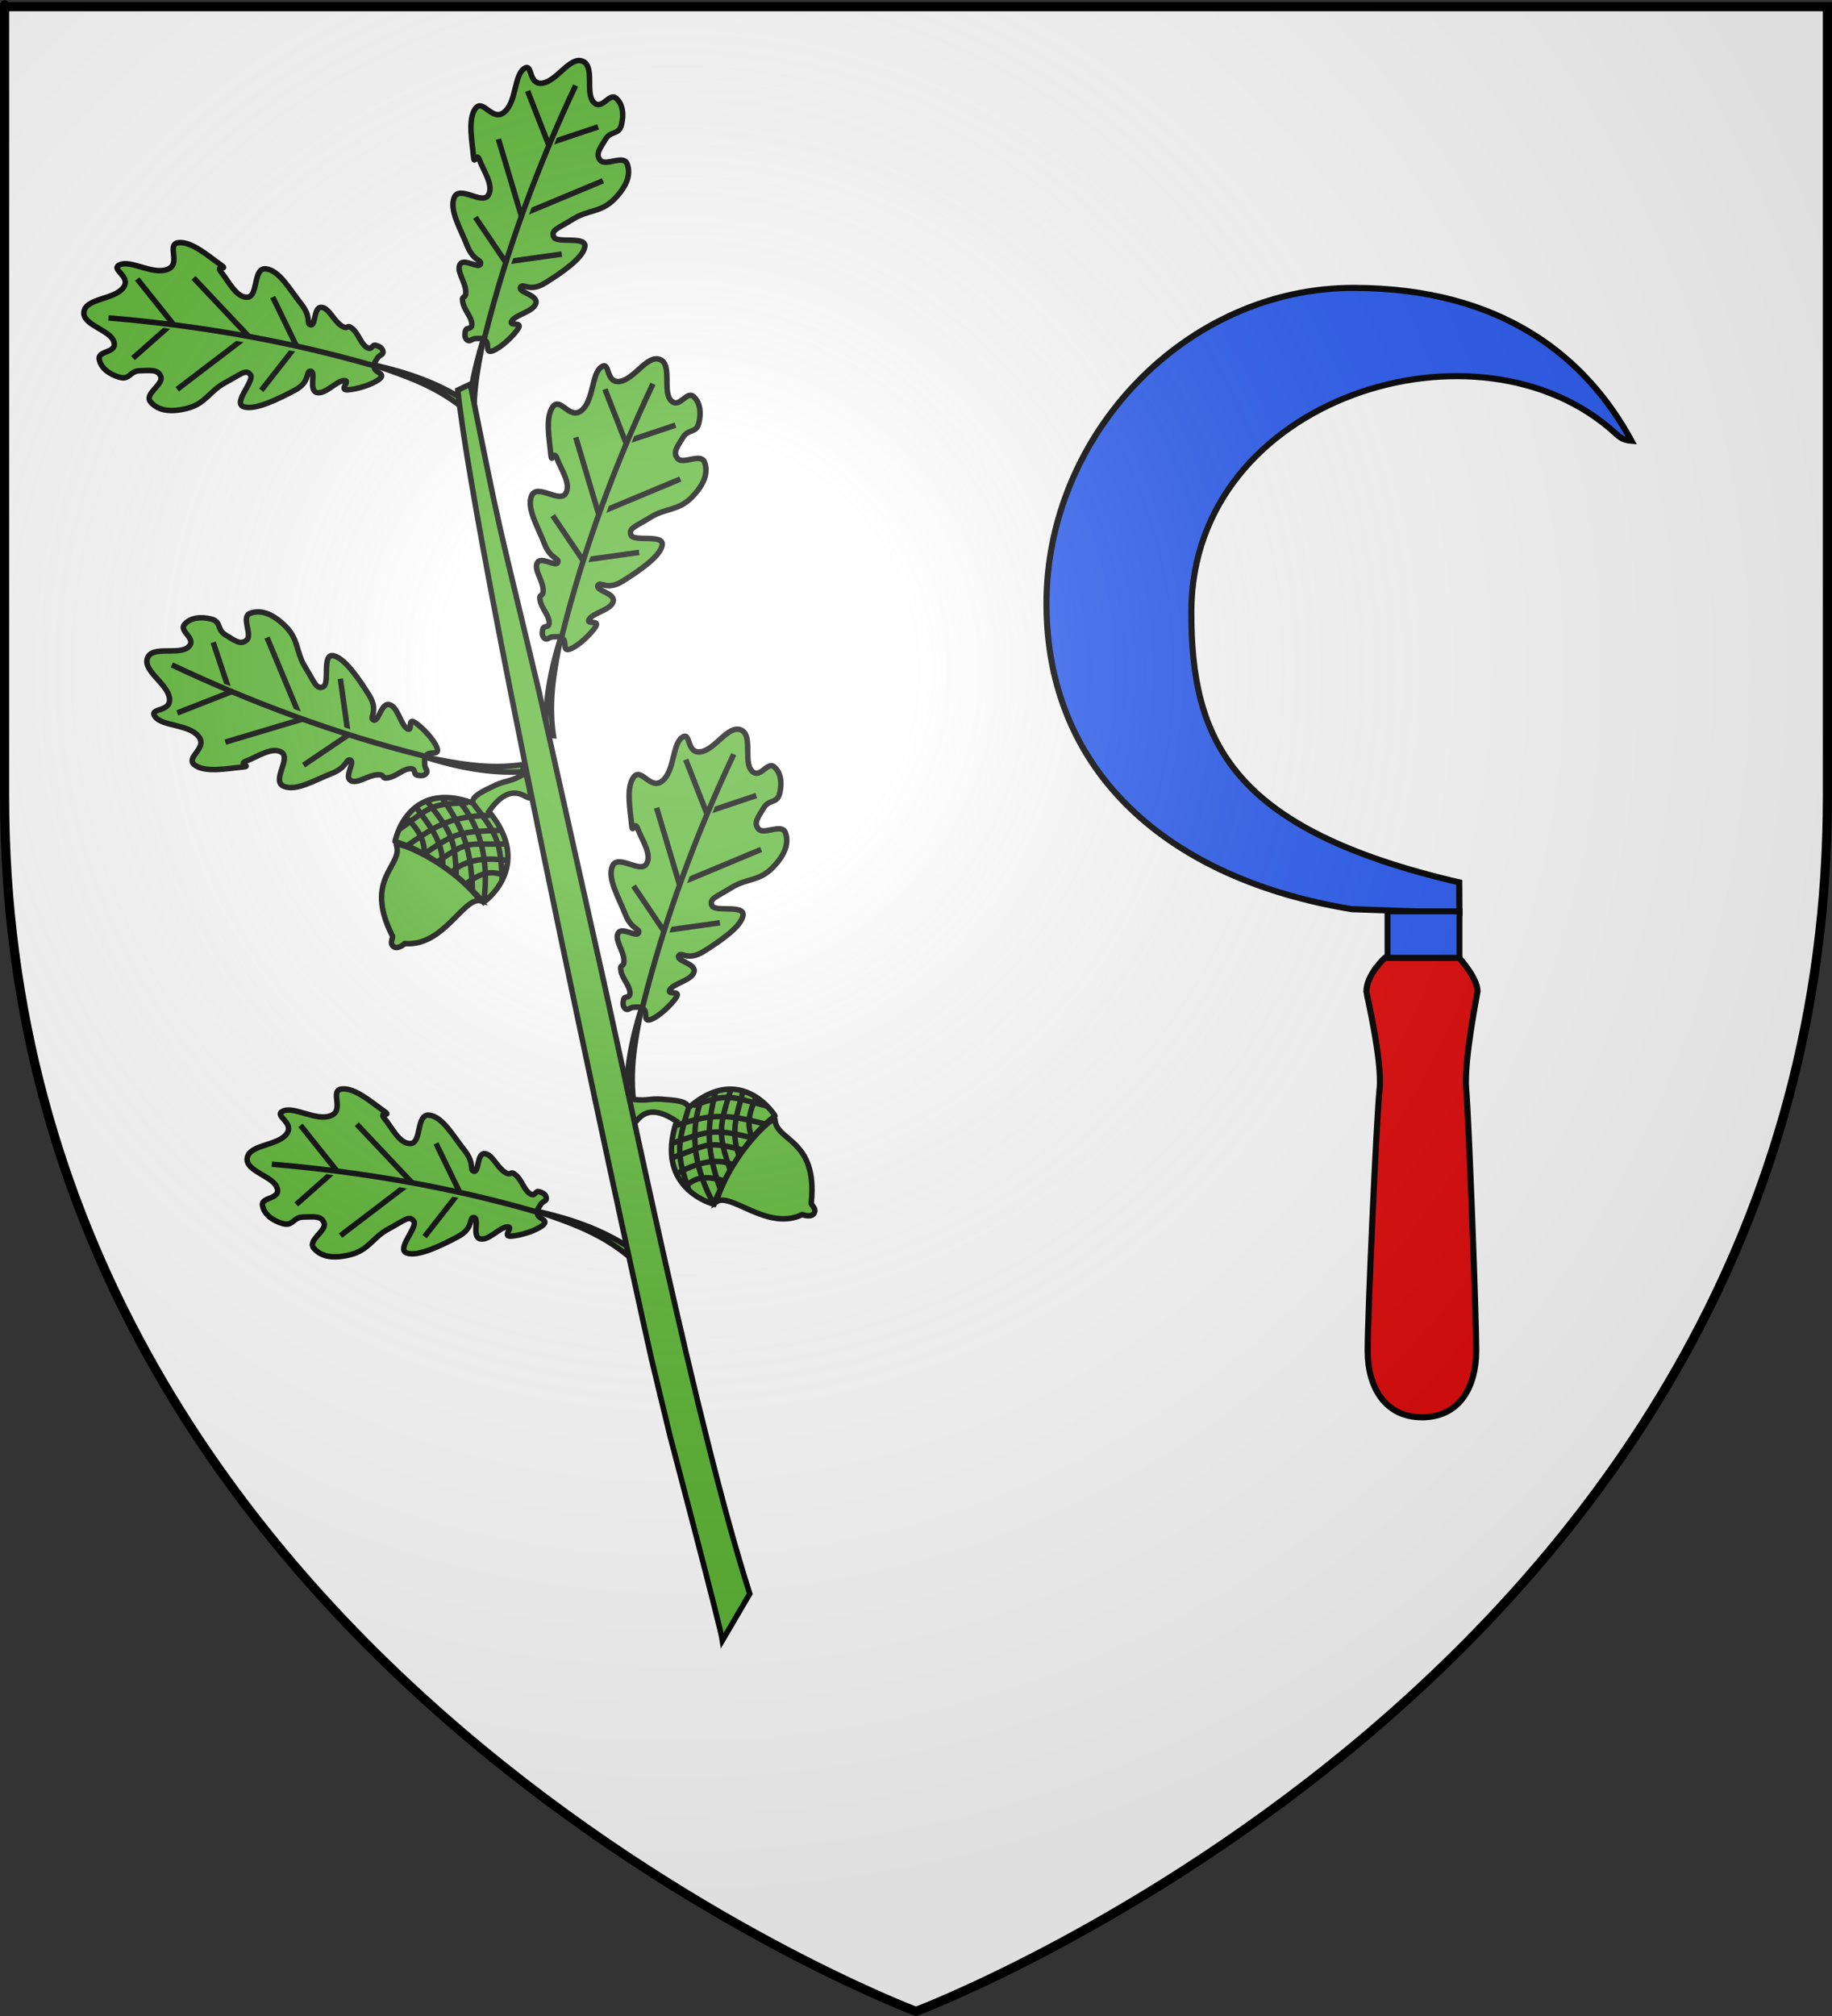
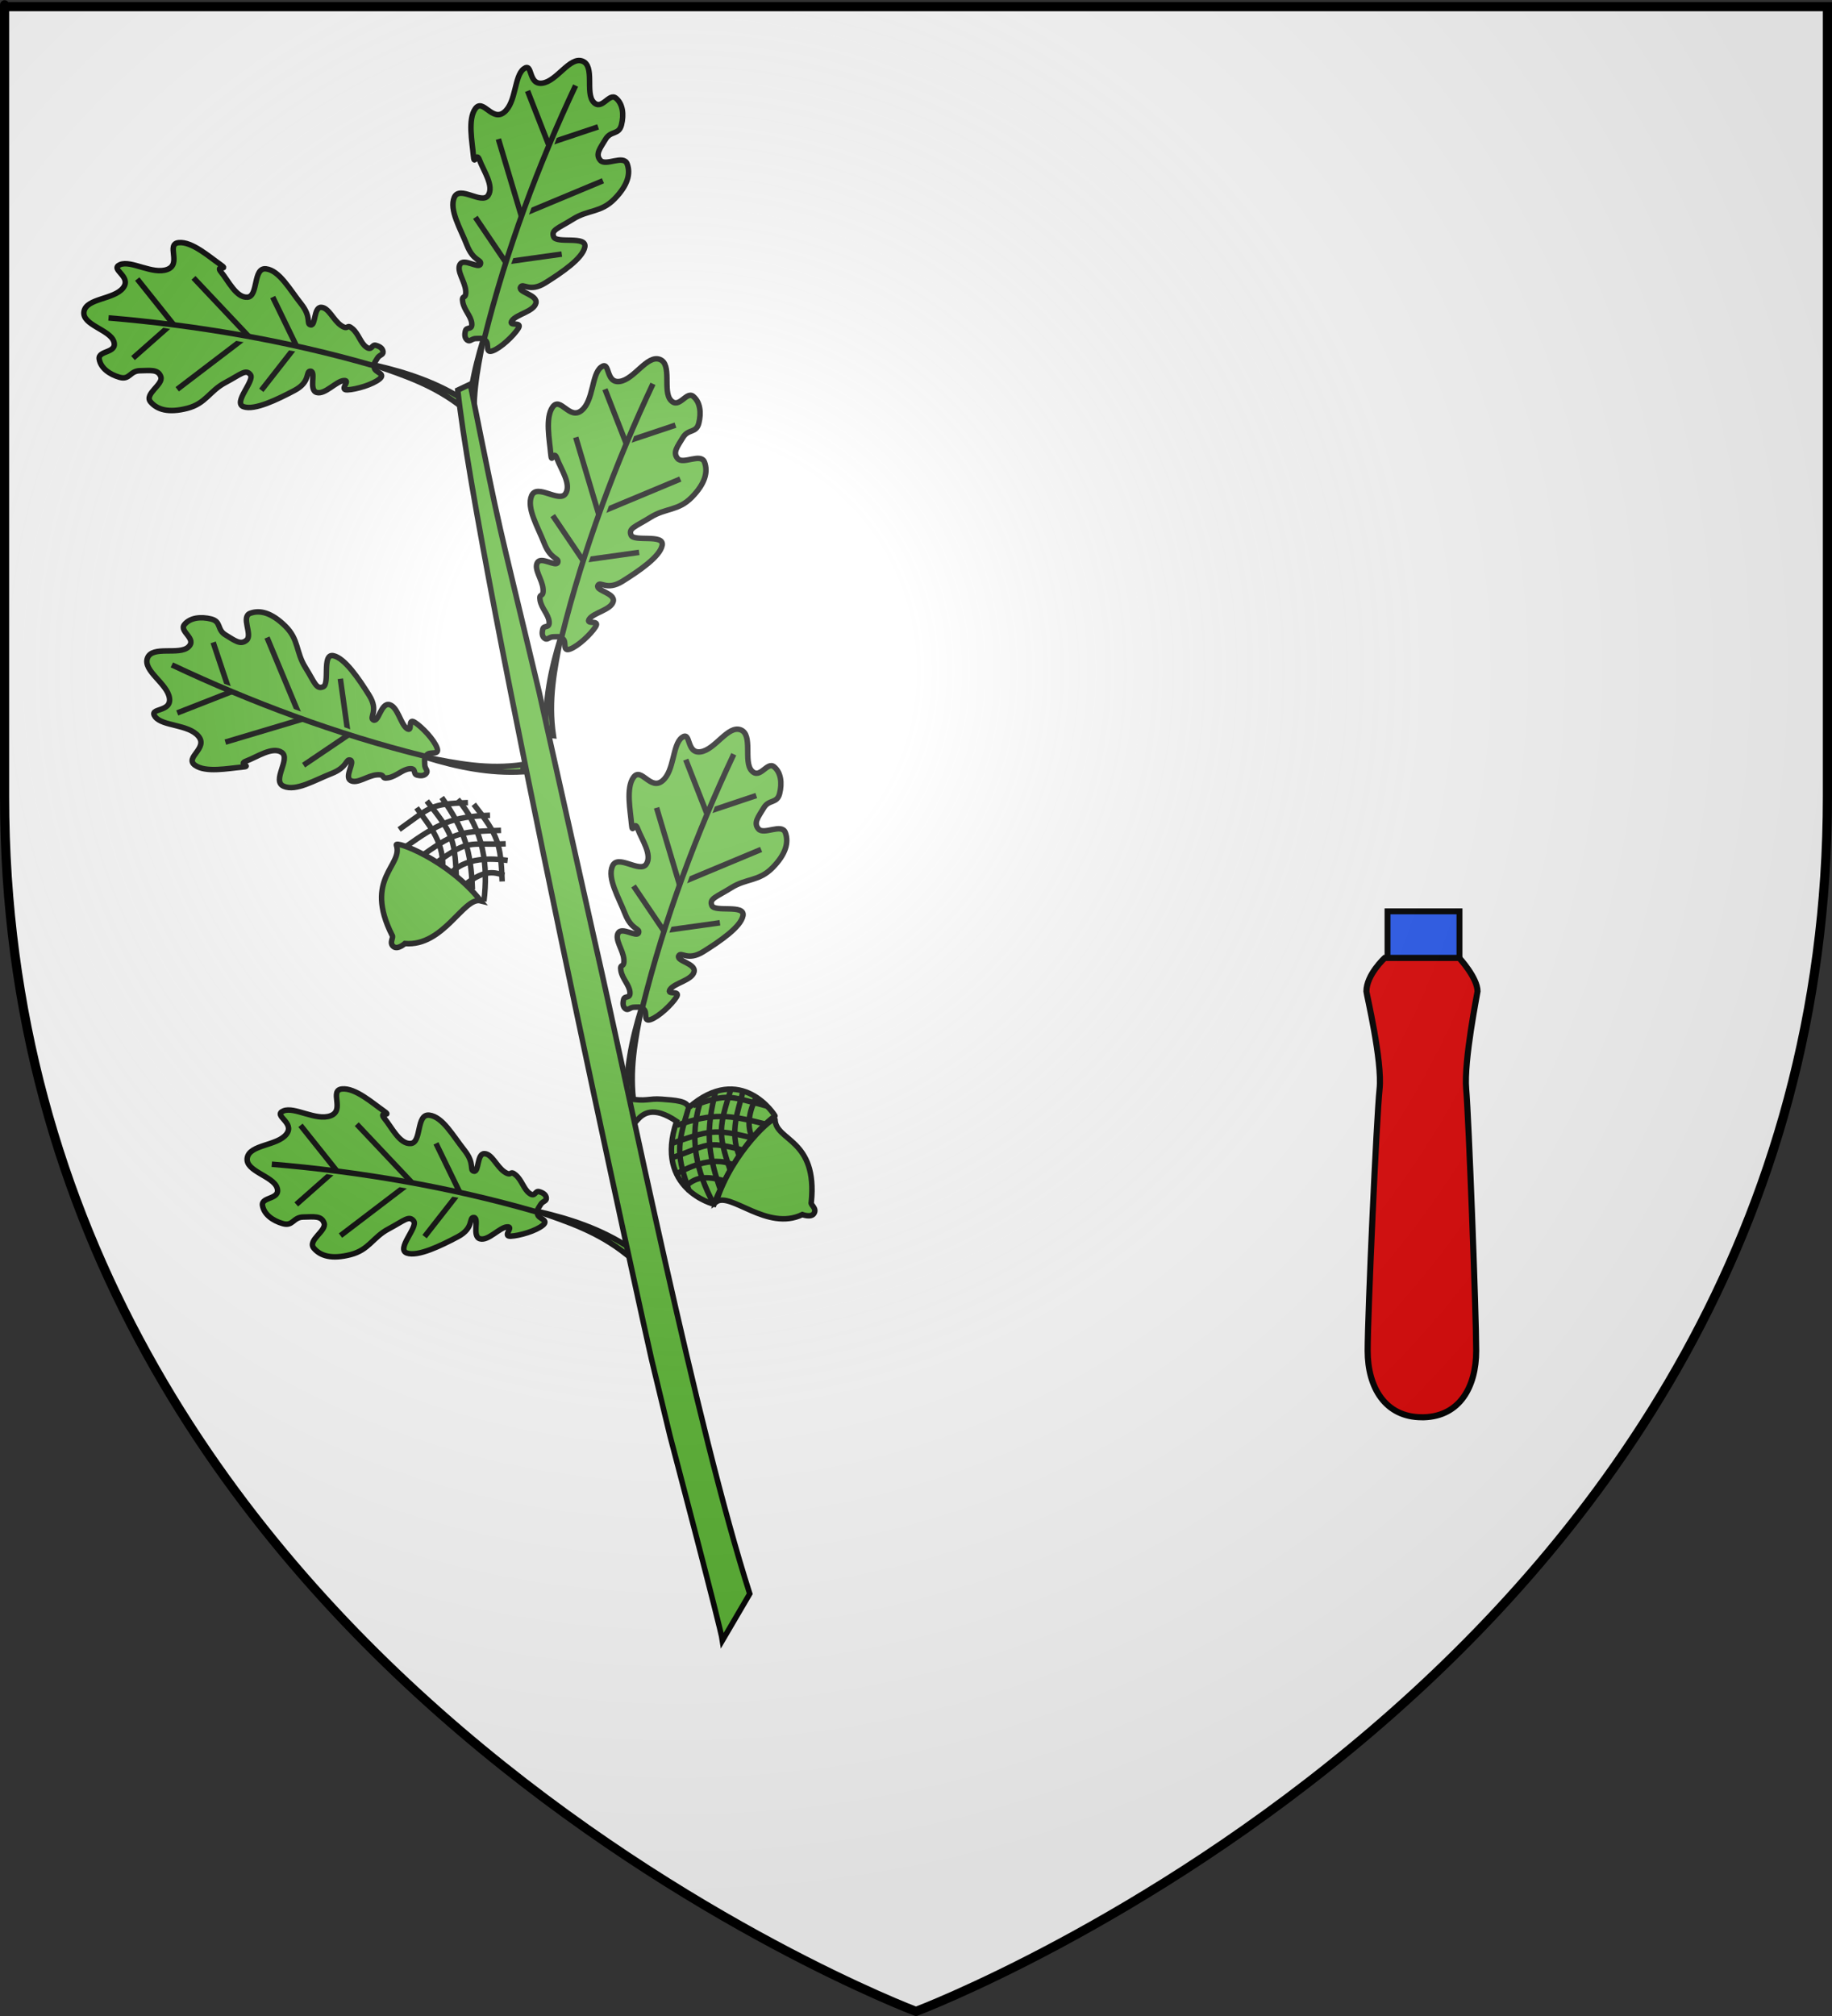
<svg xmlns="http://www.w3.org/2000/svg" xmlns:ns1="http://inkscape.sourceforge.net/DTD/sodipodi-0.dtd" xmlns:ns2="http://www.inkscape.org/namespaces/inkscape" xmlns:xlink="http://www.w3.org/1999/xlink" height="660" width="600" version="1.0" id="svg2" ns1:version="0.32" ns2:version="0.43" ns1:docname="Blason_Offwiller.svg" ns1:docbase="/Users/fabriceantoine/Desktop/blason/Fait/Autres" ns2:export-filename="/Users/fabriceantoine/Desktop/blason/Fait/Autres/Blason_Offwiller.png" ns2:export-xdpi="90" ns2:export-ydpi="90">
  <rect width="100%" height="100%" fill="#333333" stroke="none" />
  <ns1:namedview ns2:window-height="954" ns2:window-width="1241" ns2:pageshadow="2" ns2:pageopacity="0.0" guidetolerance="10.0" gridtolerance="10.0" objecttolerance="10.0" borderopacity="1.0" bordercolor="#666666" pagecolor="#ffffff" id="base" showgrid="false" height="660px" ns2:zoom="3.9041293" ns2:cx="437.52167" ns2:cy="463.49378" ns2:window-x="-4" ns2:window-y="22" ns2:current-layer="layer4" />
  <desc id="desc4">Flag of Canton of Valais (Wallis)</desc>
  <defs id="defs6">
    <linearGradient id="linearGradient2893">
      <stop style="stop-color:white;stop-opacity:0.314;" offset="0" id="stop2895" />
      <stop id="stop2897" offset="0.19" style="stop-color:white;stop-opacity:0.251;" />
      <stop style="stop-color:#6b6b6b;stop-opacity:0.125;" offset="0.6" id="stop2901" />
      <stop style="stop-color:black;stop-opacity:0.125;" offset="1" id="stop2899" />
    </linearGradient>
    <linearGradient id="linearGradient2885">
      <stop id="stop2887" offset="0" style="stop-color:white;stop-opacity:1;" />
      <stop style="stop-color:white;stop-opacity:1;" offset="0.229" id="stop2891" />
      <stop id="stop2889" offset="1" style="stop-color:black;stop-opacity:1;" />
    </linearGradient>
    <linearGradient id="linearGradient2955">
      <stop id="stop2867" offset="0" style="stop-color:#fd0000;stop-opacity:1;" />
      <stop style="stop-color:#e77275;stop-opacity:0.659;" offset="0.5" id="stop2873" />
      <stop style="stop-color:black;stop-opacity:0.323;" offset="1" id="stop2959" />
    </linearGradient>
    <radialGradient ns2:collect="always" xlink:href="#linearGradient2955" id="radialGradient2961" cx="225.524" cy="218.901" fx="225.524" fy="218.901" r="300" gradientTransform="matrix(-4.167939e-4,2.183,-1.884,-3.599562e-4,615.597,-289.121)" gradientUnits="userSpaceOnUse" />
    <polygon id="star" transform="scale(53,53)" points="0,-1 0.588,0.809 -0.951,-0.309 0.951,-0.309 -0.588,0.809 0,-1 " />
    <clipPath id="clip">
      <path d="M 0,-200 L 0,600 L 300,600 L 300,-200 L 0,-200 z " id="path10" />
    </clipPath>
    <radialGradient ns2:collect="always" xlink:href="#linearGradient2955" id="radialGradient1911" gradientUnits="userSpaceOnUse" gradientTransform="matrix(-4.167939e-4,2.183,-1.884,-3.599562e-4,615.597,-289.121)" cx="225.524" cy="218.901" fx="225.524" fy="218.901" r="300" />
    <radialGradient ns2:collect="always" xlink:href="#linearGradient2955" id="radialGradient2865" gradientUnits="userSpaceOnUse" gradientTransform="matrix(0,1.749,-1.593,-1.049767e-7,551.788,-191.29)" cx="225.524" cy="218.901" fx="225.524" fy="218.901" r="300" />
    <radialGradient ns2:collect="always" xlink:href="#linearGradient2955" id="radialGradient2871" gradientUnits="userSpaceOnUse" gradientTransform="matrix(0,1.386,-1.323,-5.741131e-8,-158.082,-109.541)" cx="225.524" cy="218.901" fx="225.524" fy="218.901" r="300" />
    <radialGradient ns2:collect="always" xlink:href="#linearGradient2893" id="radialGradient3163" gradientUnits="userSpaceOnUse" gradientTransform="matrix(1.353,0,0,1.349,-77.629,-85.747)" cx="221.445" cy="226.331" fx="221.445" fy="226.331" r="300" />
  </defs>
  <g ns2:groupmode="layer" id="layer3" ns2:label="Fond écu" style="display:inline" ns1:insensitive="true">
    <path id="path2855" style="fill:#ffffff;fill-opacity:1;fill-rule:evenodd;stroke:none;stroke-width:1px;stroke-linecap:butt;stroke-linejoin:miter;stroke-opacity:1" d="M 300,658.5 C 300,658.5 598.5,546.18 598.5,260.728 C 598.5,-24.723 598.5,2.176 598.5,2.176 L 1.5,2.176 L 1.5,260.728 C 1.5,546.18 300,658.5 300,658.5 z " ns1:nodetypes="cccccc" />
  </g>
  <g ns2:groupmode="layer" id="layer4" ns2:label="Meubles">
    <g id="g6442" transform="translate(-6,14)">
      <g style="stroke:#000000;stroke-opacity:1" transform="matrix(0,2,-2,0,569.413,29.529)" ns2:label="Layer 1" id="g2830">
-         <path id="path7556" style="fill:#2b5df2;fill-opacity:1;fill-rule:evenodd;stroke:#000000;stroke-width:1;stroke-miterlimit:4;stroke-dasharray:none;stroke-opacity:1;display:inline" d="M 50.385,14.55 C 36.723,21.965 25.432,35.692 25.358,59.913 C 25.273,87.526 49.407,110.342 77.027,110.342 C 104.647,110.342 122.154,90.388 127.061,60.322 C 127.061,60.322 127.665,42.714 127.665,42.714 C 127.665,42.714 122.673,42.747 122.673,42.747 C 114.085,79.707 99.863,86.698 78.254,86.618 C 43.122,86.491 28.758,39.369 49.204,17.13 C 50.021,16.241 50.277,15.729 50.385,14.55 z " ns1:nodetypes="csssssssc" />
-       </g>
+         </g>
      <path id="rect4693" d="M 460.431,284.36 L 483.992,284.36 L 483.992,299.661 L 460.431,299.661 L 460.431,284.36 z " style="fill:#2b5df2;fill-opacity:1;fill-rule:evenodd;stroke:#000000;stroke-width:1.93;stroke-linecap:square;stroke-linejoin:miter;stroke-miterlimit:4;stroke-dashoffset:0;stroke-opacity:1" />
      <g ns2:transform-center-y="68.457049" ns2:transform-center-x="264.93323" id="g12754" transform="matrix(2.563,1.414214e-6,1.414214e-6,-2.563,1121.068,637.326)" style="fill:#e20909;fill-opacity:1;stroke:#000000;stroke-width:0.78;stroke-miterlimit:4;stroke-dasharray:none;stroke-opacity:1;display:inline">
        <path ns1:nodetypes="csssssssscc" id="path12758" transform="matrix(0.39,2.153341e-7,2.153341e-7,-0.39,-387.963,313.066)" d="M 332.938,464.875 C 332.938,464.875 326.938,470.359 326.938,475.844 C 326.938,476.605 332.227,498.641 331.25,507.812 C 330.273,516.984 327.344,581.507 327.344,593.531 C 327.344,605.556 333.101,615.312 345.125,615.312 C 345.36,615.312 345.611,615.32 345.844,615.312 C 357.544,614.942 362.906,605.321 362.906,593.531 C 362.906,581.742 360.445,516.984 359.625,507.812 C 358.805,498.641 363.344,476.124 363.344,475.844 C 363.344,471.359 357.344,464.875 357.344,464.875 C 357.344,464.875 332.938,464.875 332.938,464.875 z " style="fill:#e20909;fill-opacity:1;stroke-width:2;stroke-miterlimit:4;stroke-dasharray:none" />
      </g>
    </g>
    <g style="display:inline" id="g9905" transform="matrix(-0.779,-0.45,-0.45,0.779,547.058,202.919)">
      <g transform="matrix(0.493,0.132,-0.132,0.493,-872.061,-435.833)" id="g2565" style="fill:#5ab532;fill-opacity:1;stroke:#000000;stroke-width:3.916;stroke-miterlimit:4;stroke-dasharray:none;stroke-opacity:1">
        <path style="fill:#5ab532;fill-opacity:1;fill-rule:evenodd;stroke:#000000;stroke-width:3.916;stroke-linecap:butt;stroke-linejoin:miter;stroke-miterlimit:4;stroke-dasharray:none;stroke-opacity:1" d="M 2513.489,841.281 C 2516.625,842.064 2517.059,844.932 2519.28,844.093 C 2521.5,843.254 2522.338,841.032 2522.37,837.925 C 2522.403,834.818 2517.622,836.464 2519.411,831.666 C 2521.2,826.868 2526.98,824.065 2529.526,818.734 C 2532.073,813.402 2527.376,816.712 2529.598,810.339 C 2531.819,803.967 2539.71,798.497 2538.412,793.244 C 2537.115,787.992 2524.706,792.971 2524.406,789.328 C 2524.106,785.684 2529.631,788.956 2537.213,778.671 C 2544.795,768.386 2556.089,757.706 2554.733,748.187 C 2553.376,738.667 2534.44,748.156 2531.787,740.593 C 2529.133,733.03 2539.704,724.221 2544.119,717.936 C 2548.533,711.651 2546.316,724.142 2549.444,715.453 C 2552.573,706.764 2559.976,691.978 2556.633,683.179 C 2553.289,674.379 2542.557,689.333 2536.07,680.254 C 2529.582,671.176 2535.896,653.621 2530.682,646.865 C 2525.468,640.109 2524.965,657.287 2515.213,653.23 C 2505.461,649.172 2501.35,629.758 2491.674,630.635 C 2481.998,631.512 2483.996,651.917 2476.51,656.739 C 2469.023,661.56 2467.615,647.27 2461.729,649.921 C 2455.843,652.573 2453.077,659.782 2452.964,667.344 C 2452.851,674.906 2459.283,673.095 2461.276,680.17 C 2463.269,687.246 2465.809,692.395 2460.936,695.648 C 2456.062,698.9 2445.989,687.178 2441.783,693.18 C 2437.577,699.182 2437.355,707.683 2444.113,719.655 C 2450.87,731.627 2460.109,731.738 2468.814,741.068 C 2477.52,750.397 2482.228,752.703 2478.934,756.974 C 2475.64,761.245 2456.308,749.834 2455.639,758.152 C 2454.969,766.469 2467.041,780.319 2476.256,790.242 C 2485.47,800.166 2491.819,793.924 2492.496,797.845 C 2493.174,801.767 2479.043,799.797 2478.965,805.929 C 2478.887,812.061 2490.312,817.206 2492.184,822.372 C 2494.055,827.538 2484.525,820.513 2486.451,826.593 C 2488.377,832.673 2494.817,843.1 2499.888,846.692 C 2504.959,850.284 2503.333,842.314 2506.734,840.962 C 2510.134,839.609 2510.352,840.498 2513.489,841.281 z " id="path1899" ns1:nodetypes="csssssssssssssssssssssssssssssssssss" />
        <path style="fill:#5ab532;fill-opacity:1;fill-rule:evenodd;stroke:#000000;stroke-width:3.916;stroke-linecap:butt;stroke-linejoin:miter;stroke-miterlimit:4;stroke-dasharray:none;stroke-opacity:1" d="M 2508.484,840.383 C 2506.896,863.399 2505.706,885.621 2495.389,909.431 L 2500.547,910.225 C 2507.955,887.738 2509.41,864.457 2508.484,840.383 z " id="path2546" ns1:nodetypes="cccc" />
        <g style="fill:#5ab532;fill-opacity:1;stroke:#000000;stroke-width:3.916;stroke-miterlimit:4;stroke-dasharray:none;stroke-opacity:1" transform="translate(103.453,-29.87)" id="g2555">
          <path id="path2557" d="M 2351.927,739.097 L 2402.047,777.789 L 2431.659,729.714" style="fill:#5ab532;fill-opacity:1;fill-rule:evenodd;stroke:#000000;stroke-width:3.916;stroke-linecap:butt;stroke-linejoin:miter;stroke-miterlimit:4;stroke-dasharray:none;stroke-opacity:1" />
          <path id="path2559" d="M 2420.461,691.168 L 2396.534,723.628 L 2365.226,702.88" style="fill:#5ab532;fill-opacity:1;fill-rule:evenodd;stroke:#000000;stroke-width:3.916;stroke-linecap:butt;stroke-linejoin:miter;stroke-miterlimit:4;stroke-dasharray:none;stroke-opacity:1" />
          <path id="path2561" d="M 2433.079,787.849 L 2404.027,813.036 L 2366.757,797.214" style="fill:#5ab532;fill-opacity:1;fill-rule:evenodd;stroke:#000000;stroke-width:3.916;stroke-linecap:butt;stroke-linejoin:miter;stroke-miterlimit:4;stroke-dasharray:none;stroke-opacity:1" />
          <path style="fill:#5ab532;fill-opacity:1;fill-rule:evenodd;stroke:#000000;stroke-width:3.916;stroke-linecap:butt;stroke-linejoin:miter;stroke-miterlimit:4;stroke-dasharray:none;stroke-opacity:1" d="M 2404.493,869.302 C 2405.677,804.738 2399.451,739.953 2388.377,678.585" id="path2563" ns1:nodetypes="cc" />
        </g>
      </g>
      <g style="fill:#5ab532;fill-opacity:1;stroke:#000000;stroke-width:2.777;stroke-miterlimit:4;stroke-dasharray:none;stroke-opacity:1" id="g25530" transform="matrix(0.252,-0.675,0.675,0.252,104.906,372.576)" ns2:transform-center-y="16.835876" />
      <g style="fill:#5ab532;fill-opacity:1;stroke:#000000;stroke-width:3.2;stroke-miterlimit:4;stroke-dasharray:none;stroke-opacity:1" id="g25532" transform="matrix(0.156,-0.605,0.605,0.156,120.444,390.28)" ns2:transform-center-x="23.570226" ns2:transform-center-y="-11.223917" />
      <path style="fill:#5ab532;fill-opacity:1;fill-rule:evenodd;stroke:#000000;stroke-width:2;stroke-linecap:butt;stroke-linejoin:miter;stroke-miterlimit:4;stroke-dasharray:none;stroke-opacity:1" d="M 221.97,338.997 C 216.837,364.557 195.102,358.303 195.102,358.303 C 195.102,358.303 198.941,336.165 191.948,319.365 C 191.934,319.257 212.484,308.415 220.687,332.545 C 222.248,330.562 226.289,332.619 230.701,334.733 C 235.113,336.847 235.082,338.414 241.356,340.61 C 228.184,357.568 242.897,337.456 221.97,338.997 z " id="path25536" ns1:nodetypes="ccccscc" />
      <path style="fill:none;fill-opacity:1;fill-rule:evenodd;stroke:#000000;stroke-width:2;stroke-linecap:butt;stroke-linejoin:miter;stroke-miterlimit:4;stroke-dasharray:none;stroke-opacity:1" d="M 193.025,323.549 C 206.909,327.44 211.977,329.656 221.167,340.182" id="path25538" ns1:nodetypes="cc" />
      <path ns1:nodetypes="cc" id="path25540" d="M 195.12,330.458 C 209.004,334.349 210.218,336.219 219.408,346.745" style="fill:none;fill-opacity:1;fill-rule:evenodd;stroke:#000000;stroke-width:2;stroke-linecap:butt;stroke-linejoin:miter;stroke-miterlimit:4;stroke-dasharray:none;stroke-opacity:1" />
      <path style="fill:none;fill-opacity:1;fill-rule:evenodd;stroke:#000000;stroke-width:2;stroke-linecap:butt;stroke-linejoin:miter;stroke-miterlimit:4;stroke-dasharray:none;stroke-opacity:1" d="M 195.871,335.978 C 209.755,339.869 207.491,340.635 216.681,351.161" id="path25542" ns1:nodetypes="cc" />
      <path ns1:nodetypes="cc" id="path25544" d="M 196.205,342.415 C 205.075,343.248 210.743,352.83 212.427,355.511" style="fill:none;fill-opacity:1;fill-rule:evenodd;stroke:#000000;stroke-width:2;stroke-linecap:butt;stroke-linejoin:miter;stroke-miterlimit:4;stroke-dasharray:none;stroke-opacity:1" />
      <path style="fill:none;fill-opacity:1;fill-rule:evenodd;stroke:#000000;stroke-width:2;stroke-linecap:butt;stroke-linejoin:miter;stroke-miterlimit:4;stroke-dasharray:none;stroke-opacity:1" d="M 195.973,349.044 C 205.183,351.169 206.086,354.842 207.481,357.961" id="path25546" ns1:nodetypes="cc" />
      <path ns1:nodetypes="cc" id="path25548" d="M 196.299,317.735 C 210.183,321.626 210.483,320.506 219.672,331.032" style="fill:none;fill-opacity:1;fill-rule:evenodd;stroke:#000000;stroke-width:2;stroke-linecap:butt;stroke-linejoin:miter;stroke-miterlimit:4;stroke-dasharray:none;stroke-opacity:1" />
      <path style="fill:none;fill-opacity:1;fill-rule:evenodd;stroke:#000000;stroke-width:2;stroke-linecap:butt;stroke-linejoin:miter;stroke-miterlimit:4;stroke-dasharray:none;stroke-opacity:1" d="M 218.246,327.39 C 215.509,341.946 206.417,351.281 195.418,358.16" id="path25550" ns1:nodetypes="cc" />
      <path ns1:nodetypes="cc" id="path25552" d="M 215.114,322.433 C 211.222,336.316 206.688,342.993 196.161,352.183" style="fill:none;fill-opacity:1;fill-rule:evenodd;stroke:#000000;stroke-width:2;stroke-linecap:butt;stroke-linejoin:miter;stroke-miterlimit:4;stroke-dasharray:none;stroke-opacity:1" />
      <path style="fill:none;fill-opacity:1;fill-rule:evenodd;stroke:#000000;stroke-width:2;stroke-linecap:butt;stroke-linejoin:miter;stroke-miterlimit:4;stroke-dasharray:none;stroke-opacity:1" d="M 210.709,319.022 C 207.526,332.975 206.838,335.31 196.312,344.499" id="path25554" ns1:nodetypes="cc" />
      <path ns1:nodetypes="cc" id="path25556" d="M 206.43,317.704 C 204.64,323.744 203.604,332.731 195.665,338.668" style="fill:none;fill-opacity:1;fill-rule:evenodd;stroke:#000000;stroke-width:2;stroke-linecap:butt;stroke-linejoin:miter;stroke-miterlimit:4;stroke-dasharray:none;stroke-opacity:1" />
      <path style="fill:none;fill-opacity:1;fill-rule:evenodd;stroke:#000000;stroke-width:2;stroke-linecap:butt;stroke-linejoin:miter;stroke-miterlimit:4;stroke-dasharray:none;stroke-opacity:1" d="M 201.253,317.175 C 200.926,322.234 199.308,327.634 195.163,330.298" id="path25558" ns1:nodetypes="cc" />
      <path style="fill:#5ab532;fill-opacity:1;fill-rule:evenodd;stroke:#000000;stroke-width:2;stroke-linecap:butt;stroke-linejoin:miter;stroke-miterlimit:4;stroke-dasharray:none;stroke-opacity:1" d="M 165.36,345.474 C 165.36,345.474 161.976,344.942 161.905,343.004 C 161.822,340.751 164.672,341 164.769,339.997 C 174.332,318.725 187.053,327.267 191.267,320.504 C 192.267,318.9 199.007,338.362 194.832,357.145 C 192.113,351.299 173.364,357.226 165.36,345.474 z " id="path25560" ns1:nodetypes="cccccc" />
      <path ns1:nodetypes="cc" id="path25562" d="M 220.535,333.059 C 217.353,347.011 215.751,349.587 205.225,358.776" style="fill:none;fill-opacity:1;fill-rule:evenodd;stroke:#000000;stroke-width:2;stroke-linecap:butt;stroke-linejoin:miter;stroke-miterlimit:4;stroke-dasharray:none;stroke-opacity:1" />
      <g transform="matrix(-0.132,0.493,-0.493,-0.132,1112.906,-855.765)" id="g22370" style="fill:#5ab532;fill-opacity:1;stroke:#000000;stroke-width:3.916;stroke-miterlimit:4;stroke-dasharray:none;stroke-opacity:1">
        <path style="fill:#5ab532;fill-opacity:1;fill-rule:evenodd;stroke:#000000;stroke-width:3.916;stroke-linecap:butt;stroke-linejoin:miter;stroke-miterlimit:4;stroke-dasharray:none;stroke-opacity:1" d="M 2513.489,841.281 C 2516.625,842.064 2517.059,844.932 2519.28,844.093 C 2521.5,843.254 2522.338,841.032 2522.37,837.925 C 2522.403,834.818 2517.622,836.464 2519.411,831.666 C 2521.2,826.868 2526.98,824.065 2529.526,818.734 C 2532.073,813.402 2527.376,816.712 2529.598,810.339 C 2531.819,803.967 2539.71,798.497 2538.412,793.244 C 2537.115,787.992 2524.706,792.971 2524.406,789.328 C 2524.106,785.684 2529.631,788.956 2537.213,778.671 C 2544.795,768.386 2556.089,757.706 2554.733,748.187 C 2553.376,738.667 2534.44,748.156 2531.787,740.593 C 2529.133,733.03 2539.704,724.221 2544.119,717.936 C 2548.533,711.651 2546.316,724.142 2549.444,715.453 C 2552.573,706.764 2559.976,691.978 2556.633,683.179 C 2553.289,674.379 2542.557,689.333 2536.07,680.254 C 2529.582,671.176 2535.896,653.621 2530.682,646.865 C 2525.468,640.109 2524.965,657.287 2515.213,653.23 C 2505.461,649.172 2501.35,629.758 2491.674,630.635 C 2481.998,631.512 2483.996,651.917 2476.51,656.739 C 2469.023,661.56 2467.615,647.27 2461.729,649.921 C 2455.843,652.573 2453.077,659.782 2452.964,667.344 C 2452.851,674.906 2459.283,673.095 2461.276,680.17 C 2463.269,687.246 2465.809,692.395 2460.936,695.648 C 2456.062,698.9 2445.989,687.178 2441.783,693.18 C 2437.577,699.182 2437.355,707.683 2444.113,719.655 C 2450.87,731.627 2460.109,731.738 2468.814,741.068 C 2477.52,750.397 2482.228,752.703 2478.934,756.974 C 2475.64,761.245 2456.308,749.834 2455.639,758.152 C 2454.969,766.469 2467.041,780.319 2476.256,790.242 C 2485.47,800.166 2491.819,793.924 2492.496,797.845 C 2493.174,801.767 2479.043,799.797 2478.965,805.929 C 2478.887,812.061 2490.312,817.206 2492.184,822.372 C 2494.055,827.538 2484.525,820.513 2486.451,826.593 C 2488.377,832.673 2494.817,843.1 2499.888,846.692 C 2504.959,850.284 2503.333,842.314 2506.734,840.962 C 2510.134,839.609 2510.352,840.498 2513.489,841.281 z " id="path22372" ns1:nodetypes="csssssssssssssssssssssssssssssssssss" />
        <path style="fill:#5ab532;fill-opacity:1;fill-rule:evenodd;stroke:#000000;stroke-width:3.916;stroke-linecap:butt;stroke-linejoin:miter;stroke-miterlimit:4;stroke-dasharray:none;stroke-opacity:1" d="M 2508.484,840.383 C 2506.896,863.399 2505.706,885.621 2495.389,909.431 L 2500.547,910.225 C 2507.955,887.738 2509.41,864.457 2508.484,840.383 z " id="path22374" ns1:nodetypes="cccc" />
        <g style="fill:#5ab532;fill-opacity:1;stroke:#000000;stroke-width:3.916;stroke-miterlimit:4;stroke-dasharray:none;stroke-opacity:1" transform="translate(103.453,-29.87)" id="g22376">
          <path id="path22378" d="M 2351.927,739.097 L 2402.047,777.789 L 2431.659,729.714" style="fill:#5ab532;fill-opacity:1;fill-rule:evenodd;stroke:#000000;stroke-width:3.916;stroke-linecap:butt;stroke-linejoin:miter;stroke-miterlimit:4;stroke-dasharray:none;stroke-opacity:1" />
          <path id="path22380" d="M 2420.461,691.168 L 2396.534,723.628 L 2365.226,702.88" style="fill:#5ab532;fill-opacity:1;fill-rule:evenodd;stroke:#000000;stroke-width:3.916;stroke-linecap:butt;stroke-linejoin:miter;stroke-miterlimit:4;stroke-dasharray:none;stroke-opacity:1" />
          <path id="path22382" d="M 2433.079,787.849 L 2404.027,813.036 L 2366.757,797.214" style="fill:#5ab532;fill-opacity:1;fill-rule:evenodd;stroke:#000000;stroke-width:3.916;stroke-linecap:butt;stroke-linejoin:miter;stroke-miterlimit:4;stroke-dasharray:none;stroke-opacity:1" />
          <path style="fill:#5ab532;fill-opacity:1;fill-rule:evenodd;stroke:#000000;stroke-width:3.916;stroke-linecap:butt;stroke-linejoin:miter;stroke-miterlimit:4;stroke-dasharray:none;stroke-opacity:1" d="M 2404.493,869.302 C 2405.677,804.738 2399.451,739.953 2388.377,678.585" id="path22384" ns1:nodetypes="cc" />
        </g>
      </g>
      <g transform="matrix(0.493,0.132,-0.132,0.493,-779.167,-537.835)" id="g22338" style="fill:#5ab532;fill-opacity:1;stroke:#000000;stroke-width:3.916;stroke-miterlimit:4;stroke-dasharray:none;stroke-opacity:1">
        <path style="fill:#5ab532;fill-opacity:1;fill-rule:evenodd;stroke:#000000;stroke-width:3.916;stroke-linecap:butt;stroke-linejoin:miter;stroke-miterlimit:4;stroke-dasharray:none;stroke-opacity:1" d="M 2513.489,841.281 C 2516.625,842.064 2517.059,844.932 2519.28,844.093 C 2521.5,843.254 2522.338,841.032 2522.37,837.925 C 2522.403,834.818 2517.622,836.464 2519.411,831.666 C 2521.2,826.868 2526.98,824.065 2529.526,818.734 C 2532.073,813.402 2527.376,816.712 2529.598,810.339 C 2531.819,803.967 2539.71,798.497 2538.412,793.244 C 2537.115,787.992 2524.706,792.971 2524.406,789.328 C 2524.106,785.684 2529.631,788.956 2537.213,778.671 C 2544.795,768.386 2556.089,757.706 2554.733,748.187 C 2553.376,738.667 2534.44,748.156 2531.787,740.593 C 2529.133,733.03 2539.704,724.221 2544.119,717.936 C 2548.533,711.651 2546.316,724.142 2549.444,715.453 C 2552.573,706.764 2559.976,691.978 2556.633,683.179 C 2553.289,674.379 2542.557,689.333 2536.07,680.254 C 2529.582,671.176 2535.896,653.621 2530.682,646.865 C 2525.468,640.109 2524.965,657.287 2515.213,653.23 C 2505.461,649.172 2501.35,629.758 2491.674,630.635 C 2481.998,631.512 2483.996,651.917 2476.51,656.739 C 2469.023,661.56 2467.615,647.27 2461.729,649.921 C 2455.843,652.573 2453.077,659.782 2452.964,667.344 C 2452.851,674.906 2459.283,673.095 2461.276,680.17 C 2463.269,687.246 2465.809,692.395 2460.936,695.648 C 2456.062,698.9 2445.989,687.178 2441.783,693.18 C 2437.577,699.182 2437.355,707.683 2444.113,719.655 C 2450.87,731.627 2460.109,731.738 2468.814,741.068 C 2477.52,750.397 2482.228,752.703 2478.934,756.974 C 2475.64,761.245 2456.308,749.834 2455.639,758.152 C 2454.969,766.469 2467.041,780.319 2476.256,790.242 C 2485.47,800.166 2491.819,793.924 2492.496,797.845 C 2493.174,801.767 2479.043,799.797 2478.965,805.929 C 2478.887,812.061 2490.312,817.206 2492.184,822.372 C 2494.055,827.538 2484.525,820.513 2486.451,826.593 C 2488.377,832.673 2494.817,843.1 2499.888,846.692 C 2504.959,850.284 2503.333,842.314 2506.734,840.962 C 2510.134,839.609 2510.352,840.498 2513.489,841.281 z " id="path22340" ns1:nodetypes="csssssssssssssssssssssssssssssssssss" />
        <path style="fill:#5ab532;fill-opacity:1;fill-rule:evenodd;stroke:#000000;stroke-width:3.916;stroke-linecap:butt;stroke-linejoin:miter;stroke-miterlimit:4;stroke-dasharray:none;stroke-opacity:1" d="M 2508.484,840.383 C 2506.896,863.399 2505.706,885.621 2495.389,909.431 L 2500.547,910.225 C 2507.955,887.738 2509.41,864.457 2508.484,840.383 z " id="path22342" ns1:nodetypes="cccc" />
        <g style="fill:#5ab532;fill-opacity:1;stroke:#000000;stroke-width:3.916;stroke-miterlimit:4;stroke-dasharray:none;stroke-opacity:1" transform="translate(103.453,-29.87)" id="g22344">
          <path id="path22346" d="M 2351.927,739.097 L 2402.047,777.789 L 2431.659,729.714" style="fill:#5ab532;fill-opacity:1;fill-rule:evenodd;stroke:#000000;stroke-width:3.916;stroke-linecap:butt;stroke-linejoin:miter;stroke-miterlimit:4;stroke-dasharray:none;stroke-opacity:1" />
          <path id="path22348" d="M 2420.461,691.168 L 2396.534,723.628 L 2365.226,702.88" style="fill:#5ab532;fill-opacity:1;fill-rule:evenodd;stroke:#000000;stroke-width:3.916;stroke-linecap:butt;stroke-linejoin:miter;stroke-miterlimit:4;stroke-dasharray:none;stroke-opacity:1" />
          <path id="path22350" d="M 2433.079,787.849 L 2404.027,813.036 L 2366.757,797.214" style="fill:#5ab532;fill-opacity:1;fill-rule:evenodd;stroke:#000000;stroke-width:3.916;stroke-linecap:butt;stroke-linejoin:miter;stroke-miterlimit:4;stroke-dasharray:none;stroke-opacity:1" />
          <path style="fill:#5ab532;fill-opacity:1;fill-rule:evenodd;stroke:#000000;stroke-width:3.916;stroke-linecap:butt;stroke-linejoin:miter;stroke-miterlimit:4;stroke-dasharray:none;stroke-opacity:1" d="M 2404.493,869.302 C 2405.677,804.738 2399.451,739.953 2388.377,678.585" id="path22352" ns1:nodetypes="cc" />
        </g>
      </g>
      <g transform="matrix(0.493,0.132,-0.132,0.493,-700.486,-617.737)" id="g22354" style="fill:#5ab532;fill-opacity:1;stroke:#000000;stroke-width:3.916;stroke-miterlimit:4;stroke-dasharray:none;stroke-opacity:1">
        <path style="fill:#5ab532;fill-opacity:1;fill-rule:evenodd;stroke:#000000;stroke-width:3.916;stroke-linecap:butt;stroke-linejoin:miter;stroke-miterlimit:4;stroke-dasharray:none;stroke-opacity:1" d="M 2513.489,841.281 C 2516.625,842.064 2517.059,844.932 2519.28,844.093 C 2521.5,843.254 2522.338,841.032 2522.37,837.925 C 2522.403,834.818 2517.622,836.464 2519.411,831.666 C 2521.2,826.868 2526.98,824.065 2529.526,818.734 C 2532.073,813.402 2527.376,816.712 2529.598,810.339 C 2531.819,803.967 2539.71,798.497 2538.412,793.244 C 2537.115,787.992 2524.706,792.971 2524.406,789.328 C 2524.106,785.684 2529.631,788.956 2537.213,778.671 C 2544.795,768.386 2556.089,757.706 2554.733,748.187 C 2553.376,738.667 2534.44,748.156 2531.787,740.593 C 2529.133,733.03 2539.704,724.221 2544.119,717.936 C 2548.533,711.651 2546.316,724.142 2549.444,715.453 C 2552.573,706.764 2559.976,691.978 2556.633,683.179 C 2553.289,674.379 2542.557,689.333 2536.07,680.254 C 2529.582,671.176 2535.896,653.621 2530.682,646.865 C 2525.468,640.109 2524.965,657.287 2515.213,653.23 C 2505.461,649.172 2501.35,629.758 2491.674,630.635 C 2481.998,631.512 2483.996,651.917 2476.51,656.739 C 2469.023,661.56 2467.615,647.27 2461.729,649.921 C 2455.843,652.573 2453.077,659.782 2452.964,667.344 C 2452.851,674.906 2459.283,673.095 2461.276,680.17 C 2463.269,687.246 2465.809,692.395 2460.936,695.648 C 2456.062,698.9 2445.989,687.178 2441.783,693.18 C 2437.577,699.182 2437.355,707.683 2444.113,719.655 C 2450.87,731.627 2460.109,731.738 2468.814,741.068 C 2477.52,750.397 2482.228,752.703 2478.934,756.974 C 2475.64,761.245 2456.308,749.834 2455.639,758.152 C 2454.969,766.469 2467.041,780.319 2476.256,790.242 C 2485.47,800.166 2491.819,793.924 2492.496,797.845 C 2493.174,801.767 2479.043,799.797 2478.965,805.929 C 2478.887,812.061 2490.312,817.206 2492.184,822.372 C 2494.055,827.538 2484.525,820.513 2486.451,826.593 C 2488.377,832.673 2494.817,843.1 2499.888,846.692 C 2504.959,850.284 2503.333,842.314 2506.734,840.962 C 2510.134,839.609 2510.352,840.498 2513.489,841.281 z " id="path22356" ns1:nodetypes="csssssssssssssssssssssssssssssssssss" />
        <path style="fill:#5ab532;fill-opacity:1;fill-rule:evenodd;stroke:#000000;stroke-width:3.916;stroke-linecap:butt;stroke-linejoin:miter;stroke-miterlimit:4;stroke-dasharray:none;stroke-opacity:1" d="M 2508.484,840.383 C 2506.896,863.399 2505.706,885.621 2495.389,909.431 L 2500.547,910.225 C 2507.955,887.738 2509.41,864.457 2508.484,840.383 z " id="path22358" ns1:nodetypes="cccc" />
        <g style="fill:#5ab532;fill-opacity:1;stroke:#000000;stroke-width:3.916;stroke-miterlimit:4;stroke-dasharray:none;stroke-opacity:1" transform="translate(103.453,-29.87)" id="g22360">
          <path id="path22362" d="M 2351.927,739.097 L 2402.047,777.789 L 2431.659,729.714" style="fill:#5ab532;fill-opacity:1;fill-rule:evenodd;stroke:#000000;stroke-width:3.916;stroke-linecap:butt;stroke-linejoin:miter;stroke-miterlimit:4;stroke-dasharray:none;stroke-opacity:1" />
          <path id="path22364" d="M 2420.461,691.168 L 2396.534,723.628 L 2365.226,702.88" style="fill:#5ab532;fill-opacity:1;fill-rule:evenodd;stroke:#000000;stroke-width:3.916;stroke-linecap:butt;stroke-linejoin:miter;stroke-miterlimit:4;stroke-dasharray:none;stroke-opacity:1" />
          <path id="path22366" d="M 2433.079,787.849 L 2404.027,813.036 L 2366.757,797.214" style="fill:#5ab532;fill-opacity:1;fill-rule:evenodd;stroke:#000000;stroke-width:3.916;stroke-linecap:butt;stroke-linejoin:miter;stroke-miterlimit:4;stroke-dasharray:none;stroke-opacity:1" />
          <path style="fill:#5ab532;fill-opacity:1;fill-rule:evenodd;stroke:#000000;stroke-width:3.916;stroke-linecap:butt;stroke-linejoin:miter;stroke-miterlimit:4;stroke-dasharray:none;stroke-opacity:1" d="M 2404.493,869.302 C 2405.677,804.738 2399.451,739.953 2388.377,678.585" id="path22368" ns1:nodetypes="cc" />
        </g>
      </g>
      <g transform="matrix(0.132,-0.493,-0.493,-0.132,332.671,1740.321)" id="g22386" style="fill:#5ab532;fill-opacity:1;stroke:#000000;stroke-width:3.916;stroke-miterlimit:4;stroke-dasharray:none;stroke-opacity:1">
        <path style="fill:#5ab532;fill-opacity:1;fill-rule:evenodd;stroke:#000000;stroke-width:3.916;stroke-linecap:butt;stroke-linejoin:miter;stroke-miterlimit:4;stroke-dasharray:none;stroke-opacity:1" d="M 2513.489,841.281 C 2516.625,842.064 2517.059,844.932 2519.28,844.093 C 2521.5,843.254 2522.338,841.032 2522.37,837.925 C 2522.403,834.818 2517.622,836.464 2519.411,831.666 C 2521.2,826.868 2526.98,824.065 2529.526,818.734 C 2532.073,813.402 2527.376,816.712 2529.598,810.339 C 2531.819,803.967 2539.71,798.497 2538.412,793.244 C 2537.115,787.992 2524.706,792.971 2524.406,789.328 C 2524.106,785.684 2529.631,788.956 2537.213,778.671 C 2544.795,768.386 2556.089,757.706 2554.733,748.187 C 2553.376,738.667 2534.44,748.156 2531.787,740.593 C 2529.133,733.03 2539.704,724.221 2544.119,717.936 C 2548.533,711.651 2546.316,724.142 2549.444,715.453 C 2552.573,706.764 2559.976,691.978 2556.633,683.179 C 2553.289,674.379 2542.557,689.333 2536.07,680.254 C 2529.582,671.176 2535.896,653.621 2530.682,646.865 C 2525.468,640.109 2524.965,657.287 2515.213,653.23 C 2505.461,649.172 2501.35,629.758 2491.674,630.635 C 2481.998,631.512 2483.996,651.917 2476.51,656.739 C 2469.023,661.56 2467.615,647.27 2461.729,649.921 C 2455.843,652.573 2453.077,659.782 2452.964,667.344 C 2452.851,674.906 2459.283,673.095 2461.276,680.17 C 2463.269,687.246 2465.809,692.395 2460.936,695.648 C 2456.062,698.9 2445.989,687.178 2441.783,693.18 C 2437.577,699.182 2437.355,707.683 2444.113,719.655 C 2450.87,731.627 2460.109,731.738 2468.814,741.068 C 2477.52,750.397 2482.228,752.703 2478.934,756.974 C 2475.64,761.245 2456.308,749.834 2455.639,758.152 C 2454.969,766.469 2467.041,780.319 2476.256,790.242 C 2485.47,800.166 2491.819,793.924 2492.496,797.845 C 2493.174,801.767 2479.043,799.797 2478.965,805.929 C 2478.887,812.061 2490.312,817.206 2492.184,822.372 C 2494.055,827.538 2484.525,820.513 2486.451,826.593 C 2488.377,832.673 2494.817,843.1 2499.888,846.692 C 2504.959,850.284 2503.333,842.314 2506.734,840.962 C 2510.134,839.609 2510.352,840.498 2513.489,841.281 z " id="path22388" ns1:nodetypes="csssssssssssssssssssssssssssssssssss" />
        <path style="fill:#5ab532;fill-opacity:1;fill-rule:evenodd;stroke:#000000;stroke-width:3.916;stroke-linecap:butt;stroke-linejoin:miter;stroke-miterlimit:4;stroke-dasharray:none;stroke-opacity:1" d="M 2508.484,840.383 C 2506.896,863.399 2505.706,885.621 2495.389,909.431 L 2500.547,910.225 C 2507.955,887.738 2509.41,864.457 2508.484,840.383 z " id="path22390" ns1:nodetypes="cccc" />
        <g style="fill:#5ab532;fill-opacity:1;stroke:#000000;stroke-width:3.916;stroke-miterlimit:4;stroke-dasharray:none;stroke-opacity:1" transform="translate(103.453,-29.87)" id="g22392">
          <path id="path22394" d="M 2351.927,739.097 L 2402.047,777.789 L 2431.659,729.714" style="fill:#5ab532;fill-opacity:1;fill-rule:evenodd;stroke:#000000;stroke-width:3.916;stroke-linecap:butt;stroke-linejoin:miter;stroke-miterlimit:4;stroke-dasharray:none;stroke-opacity:1" />
          <path id="path22396" d="M 2420.461,691.168 L 2396.534,723.628 L 2365.226,702.88" style="fill:#5ab532;fill-opacity:1;fill-rule:evenodd;stroke:#000000;stroke-width:3.916;stroke-linecap:butt;stroke-linejoin:miter;stroke-miterlimit:4;stroke-dasharray:none;stroke-opacity:1" />
          <path id="path22398" d="M 2433.079,787.849 L 2404.027,813.036 L 2366.757,797.214" style="fill:#5ab532;fill-opacity:1;fill-rule:evenodd;stroke:#000000;stroke-width:3.916;stroke-linecap:butt;stroke-linejoin:miter;stroke-miterlimit:4;stroke-dasharray:none;stroke-opacity:1" />
          <path style="fill:#5ab532;fill-opacity:1;fill-rule:evenodd;stroke:#000000;stroke-width:3.916;stroke-linecap:butt;stroke-linejoin:miter;stroke-miterlimit:4;stroke-dasharray:none;stroke-opacity:1" d="M 2404.493,869.302 C 2405.677,804.738 2399.451,739.953 2388.377,678.585" id="path22400" ns1:nodetypes="cc" />
        </g>
      </g>
      <g style="fill:#5ab532;fill-opacity:1;stroke:#000000;stroke-width:2.777;stroke-miterlimit:4;stroke-dasharray:none;stroke-opacity:1" id="g22404" transform="matrix(0.627,-0.354,-0.354,-0.627,322.689,396.405)" ns2:transform-center-y="16.835876" />
      <g style="fill:#5ab532;fill-opacity:1;stroke:#000000;stroke-width:3.2;stroke-miterlimit:4;stroke-dasharray:none;stroke-opacity:1" id="g22406" transform="matrix(0.573,-0.249,-0.249,-0.573,302.772,383.829)" ns2:transform-center-x="23.570226" ns2:transform-center-y="-11.223917" />
-       <path style="fill:#5ab532;fill-opacity:1;fill-rule:evenodd;stroke:#000000;stroke-width:2;stroke-linecap:butt;stroke-linejoin:miter;stroke-miterlimit:4;stroke-dasharray:none;stroke-opacity:1" d="M 337.543,275.533 C 313.099,284.601 322.677,305.09 322.677,305.09 C 322.677,305.09 343.942,297.834 361.63,302.114 C 361.739,302.111 369.234,280.118 344.116,275.791 C 345.831,273.939 343.167,270.27 340.388,266.243 C 337.61,262.216 336.067,262.492 332.917,256.638 C 318.228,272.301 335.791,254.623 337.543,275.533 z " id="path22410" ns1:nodetypes="ccccscc" />
      <path style="fill:none;fill-opacity:1;fill-rule:evenodd;stroke:#000000;stroke-width:2;stroke-linecap:butt;stroke-linejoin:miter;stroke-miterlimit:4;stroke-dasharray:none;stroke-opacity:1" d="M 357.329,301.704 C 351.314,288.6 348.332,283.941 336.498,276.512" id="path22412" ns1:nodetypes="cc" />
      <path ns1:nodetypes="cc" id="path22414" d="M 350.177,300.716 C 344.162,287.612 342.125,286.705 330.291,279.276" style="fill:none;fill-opacity:1;fill-rule:evenodd;stroke:#000000;stroke-width:2;stroke-linecap:butt;stroke-linejoin:miter;stroke-miterlimit:4;stroke-dasharray:none;stroke-opacity:1" />
      <path style="fill:none;fill-opacity:1;fill-rule:evenodd;stroke:#000000;stroke-width:2;stroke-linecap:butt;stroke-linejoin:miter;stroke-miterlimit:4;stroke-dasharray:none;stroke-opacity:1" d="M 344.608,300.838 C 338.592,287.734 338.19,290.09 326.356,282.66" id="path22416" ns1:nodetypes="cc" />
      <path ns1:nodetypes="cc" id="path22418" d="M 338.197,301.515 C 335.987,292.884 325.636,288.785 322.724,287.542" style="fill:none;fill-opacity:1;fill-rule:evenodd;stroke:#000000;stroke-width:2;stroke-linecap:butt;stroke-linejoin:miter;stroke-miterlimit:4;stroke-dasharray:none;stroke-opacity:1" />
      <path style="fill:none;fill-opacity:1;fill-rule:evenodd;stroke:#000000;stroke-width:2;stroke-linecap:butt;stroke-linejoin:miter;stroke-miterlimit:4;stroke-dasharray:none;stroke-opacity:1" d="M 331.686,302.781 C 328.147,294.017 324.377,293.7 321.079,292.81" id="path22420" ns1:nodetypes="cc" />
      <path ns1:nodetypes="cc" id="path22422" d="M 362.56,297.562 C 356.544,284.458 357.604,283.986 345.77,276.556" style="fill:none;fill-opacity:1;fill-rule:evenodd;stroke:#000000;stroke-width:2;stroke-linecap:butt;stroke-linejoin:miter;stroke-miterlimit:4;stroke-dasharray:none;stroke-opacity:1" />
      <path style="fill:none;fill-opacity:1;fill-rule:evenodd;stroke:#000000;stroke-width:2;stroke-linecap:butt;stroke-linejoin:miter;stroke-miterlimit:4;stroke-dasharray:none;stroke-opacity:1" d="M 349.59,277.395 C 335.64,282.376 327.843,292.816 322.769,304.756" id="path22424" ns1:nodetypes="cc" />
      <path ns1:nodetypes="cc" id="path22426" d="M 354.976,279.714 C 341.872,285.729 335.986,291.252 328.556,303.086" style="fill:none;fill-opacity:1;fill-rule:evenodd;stroke:#000000;stroke-width:2;stroke-linecap:butt;stroke-linejoin:miter;stroke-miterlimit:4;stroke-dasharray:none;stroke-opacity:1" />
      <path style="fill:none;fill-opacity:1;fill-rule:evenodd;stroke:#000000;stroke-width:2;stroke-linecap:butt;stroke-linejoin:miter;stroke-miterlimit:4;stroke-dasharray:none;stroke-opacity:1" d="M 359.034,283.531 C 345.751,288.856 343.552,289.901 336.122,301.735" id="path22428" ns1:nodetypes="cc" />
      <path ns1:nodetypes="cc" id="path22430" d="M 361.005,287.551 C 355.32,290.264 346.605,292.692 341.983,301.462" style="fill:none;fill-opacity:1;fill-rule:evenodd;stroke:#000000;stroke-width:2;stroke-linecap:butt;stroke-linejoin:miter;stroke-miterlimit:4;stroke-dasharray:none;stroke-opacity:1" />
-       <path style="fill:none;fill-opacity:1;fill-rule:evenodd;stroke:#000000;stroke-width:2;stroke-linecap:butt;stroke-linejoin:miter;stroke-miterlimit:4;stroke-dasharray:none;stroke-opacity:1" d="M 362.338,292.581 C 357.392,293.695 352.311,296.138 350.329,300.649" id="path22432" ns1:nodetypes="cc" />
      <path style="fill:#5ab532;fill-opacity:1;fill-rule:evenodd;stroke:#000000;stroke-width:2;stroke-linecap:butt;stroke-linejoin:miter;stroke-miterlimit:4;stroke-dasharray:none;stroke-opacity:1" d="M 340.001,332.457 C 340.001,332.457 341.056,335.717 342.981,335.484 C 345.219,335.213 344.527,332.438 345.503,332.184 C 365.018,319.412 354.591,308.184 360.612,302.964 C 362.039,301.726 341.762,298.114 323.863,305.175 C 330.063,306.946 327.141,326.391 340.001,332.457 z " id="path22434" ns1:nodetypes="cccccc" />
      <path ns1:nodetypes="cc" id="path22436" d="M 343.632,276.021 C 330.349,281.347 328.056,283.332 320.626,295.166" style="fill:none;fill-opacity:1;fill-rule:evenodd;stroke:#000000;stroke-width:2;stroke-linecap:butt;stroke-linejoin:miter;stroke-miterlimit:4;stroke-dasharray:none;stroke-opacity:1" />
      <g transform="matrix(0.132,-0.493,-0.493,-0.132,538.19,1503.37)" id="g23092" style="fill:#5ab532;fill-opacity:1;stroke:#000000;stroke-width:3.916;stroke-miterlimit:4;stroke-dasharray:none;stroke-opacity:1">
        <path style="fill:#5ab532;fill-opacity:1;fill-rule:evenodd;stroke:#000000;stroke-width:3.916;stroke-linecap:butt;stroke-linejoin:miter;stroke-miterlimit:4;stroke-dasharray:none;stroke-opacity:1" d="M 2513.489,841.281 C 2516.625,842.064 2517.059,844.932 2519.28,844.093 C 2521.5,843.254 2522.338,841.032 2522.37,837.925 C 2522.403,834.818 2517.622,836.464 2519.411,831.666 C 2521.2,826.868 2526.98,824.065 2529.526,818.734 C 2532.073,813.402 2527.376,816.712 2529.598,810.339 C 2531.819,803.967 2539.71,798.497 2538.412,793.244 C 2537.115,787.992 2524.706,792.971 2524.406,789.328 C 2524.106,785.684 2529.631,788.956 2537.213,778.671 C 2544.795,768.386 2556.089,757.706 2554.733,748.187 C 2553.376,738.667 2534.44,748.156 2531.787,740.593 C 2529.133,733.03 2539.704,724.221 2544.119,717.936 C 2548.533,711.651 2546.316,724.142 2549.444,715.453 C 2552.573,706.764 2559.976,691.978 2556.633,683.179 C 2553.289,674.379 2542.557,689.333 2536.07,680.254 C 2529.582,671.176 2535.896,653.621 2530.682,646.865 C 2525.468,640.109 2524.965,657.287 2515.213,653.23 C 2505.461,649.172 2501.35,629.758 2491.674,630.635 C 2481.998,631.512 2483.996,651.917 2476.51,656.739 C 2469.023,661.56 2467.615,647.27 2461.729,649.921 C 2455.843,652.573 2453.077,659.782 2452.964,667.344 C 2452.851,674.906 2459.283,673.095 2461.276,680.17 C 2463.269,687.246 2465.809,692.395 2460.936,695.648 C 2456.062,698.9 2445.989,687.178 2441.783,693.18 C 2437.577,699.182 2437.355,707.683 2444.113,719.655 C 2450.87,731.627 2460.109,731.738 2468.814,741.068 C 2477.52,750.397 2482.228,752.703 2478.934,756.974 C 2475.64,761.245 2456.308,749.834 2455.639,758.152 C 2454.969,766.469 2467.041,780.319 2476.256,790.242 C 2485.47,800.166 2491.819,793.924 2492.496,797.845 C 2493.174,801.767 2479.043,799.797 2478.965,805.929 C 2478.887,812.061 2490.312,817.206 2492.184,822.372 C 2494.055,827.538 2484.525,820.513 2486.451,826.593 C 2488.377,832.673 2494.817,843.1 2499.888,846.692 C 2504.959,850.284 2503.333,842.314 2506.734,840.962 C 2510.134,839.609 2510.352,840.498 2513.489,841.281 z " id="path23094" ns1:nodetypes="csssssssssssssssssssssssssssssssssss" />
        <path style="fill:#5ab532;fill-opacity:1;fill-rule:evenodd;stroke:#000000;stroke-width:3.916;stroke-linecap:butt;stroke-linejoin:miter;stroke-miterlimit:4;stroke-dasharray:none;stroke-opacity:1" d="M 2508.484,840.383 C 2506.896,863.399 2505.706,885.621 2495.389,909.431 L 2500.547,910.225 C 2507.955,887.738 2509.41,864.457 2508.484,840.383 z " id="path23096" ns1:nodetypes="cccc" />
        <g style="fill:#5ab532;fill-opacity:1;stroke:#000000;stroke-width:3.916;stroke-miterlimit:4;stroke-dasharray:none;stroke-opacity:1" transform="translate(103.453,-29.87)" id="g23098">
          <path id="path23100" d="M 2351.927,739.097 L 2402.047,777.789 L 2431.659,729.714" style="fill:#5ab532;fill-opacity:1;fill-rule:evenodd;stroke:#000000;stroke-width:3.916;stroke-linecap:butt;stroke-linejoin:miter;stroke-miterlimit:4;stroke-dasharray:none;stroke-opacity:1" />
          <path id="path23102" d="M 2420.461,691.168 L 2396.534,723.628 L 2365.226,702.88" style="fill:#5ab532;fill-opacity:1;fill-rule:evenodd;stroke:#000000;stroke-width:3.916;stroke-linecap:butt;stroke-linejoin:miter;stroke-miterlimit:4;stroke-dasharray:none;stroke-opacity:1" />
          <path id="path23104" d="M 2433.079,787.849 L 2404.027,813.036 L 2366.757,797.214" style="fill:#5ab532;fill-opacity:1;fill-rule:evenodd;stroke:#000000;stroke-width:3.916;stroke-linecap:butt;stroke-linejoin:miter;stroke-miterlimit:4;stroke-dasharray:none;stroke-opacity:1" />
          <path style="fill:#5ab532;fill-opacity:1;fill-rule:evenodd;stroke:#000000;stroke-width:3.916;stroke-linecap:butt;stroke-linejoin:miter;stroke-miterlimit:4;stroke-dasharray:none;stroke-opacity:1" d="M 2404.493,869.302 C 2405.677,804.738 2399.451,739.953 2388.377,678.585" id="path23106" ns1:nodetypes="cc" />
        </g>
      </g>
      <g transform="matrix(-0.529,1.973,-1.973,-0.529,769.094,-528.151)" id="g19032" style="fill:#5ab532;fill-opacity:1;stroke:#000000;stroke-width:0.979;stroke-miterlimit:4;stroke-dasharray:none;stroke-opacity:1">
        <g id="g18997" style="fill:#5ab532;fill-opacity:1;stroke:#000000;stroke-width:0.979;stroke-miterlimit:4;stroke-dasharray:none;stroke-opacity:1">
          <path style="fill:#5ab532;fill-opacity:1;fill-rule:evenodd;stroke:#000000;stroke-width:0.979;stroke-linecap:butt;stroke-linejoin:miter;stroke-miterlimit:4;stroke-dasharray:none;stroke-opacity:1" d="M 411.884,105.316 C 381.394,88.841 388.729,92.468 362.061,79.257 L 363.664,77.373 C 393.178,88.746 519.49,154.313 521.499,155.431 C 522.503,155.99 533.002,161.677 533.84,162.151 C 535.516,163.101 564.525,179.716 566.596,180.598 L 557.307,183.15 C 531.252,166.365 476.577,139.27 452.361,126.467 C 452.361,126.467 411.884,105.316 411.884,105.316 z " id="path5961" ns1:nodetypes="cccsscccc" />
        </g>
        <g style="fill:#5ab532;fill-opacity:1;stroke:#000000;stroke-width:1.607;stroke-miterlimit:4;stroke-dasharray:none;stroke-opacity:1" transform="matrix(0.705,0,0,0.527,-223.415,-64.4)" id="g5963" />
      </g>
    </g>
  </g>
  <g ns2:groupmode="layer" id="layer2" ns2:label="Reflet final" ns1:insensitive="true">
    <path ns1:nodetypes="cccccc" d="M 300,658.5 C 300,658.5 598.5,546.18 598.5,260.728 C 598.5,-24.723 598.5,2.176 598.5,2.176 L 1.5,2.176 L 1.5,260.728 C 1.5,546.18 300,658.5 300,658.5 z " style="opacity:1;fill:url(#radialGradient3163);fill-opacity:1;fill-rule:evenodd;stroke:none;stroke-width:1px;stroke-linecap:butt;stroke-linejoin:miter;stroke-opacity:1" id="path2875" ns2:export-xdpi="144" ns2:export-ydpi="144" />
  </g>
  <g ns2:groupmode="layer" id="layer1" ns2:label="Contour final" ns1:insensitive="true">
    <path ns1:nodetypes="cccccc" d="M 300,658.5 C 300,658.5 1.5,546.18 1.5,260.728 C 1.5,-24.723 1.5,2.176 1.5,2.176 L 598.5,2.176 L 598.5,260.728 C 598.5,546.18 300,658.5 300,658.5 z " style="opacity:1;fill:none;fill-opacity:1;fill-rule:evenodd;stroke:#000000;stroke-width:3;stroke-linecap:butt;stroke-linejoin:miter;stroke-miterlimit:4;stroke-dasharray:none;stroke-opacity:1" id="path1411" ns2:export-xdpi="144" ns2:export-ydpi="144" />
  </g>
</svg>